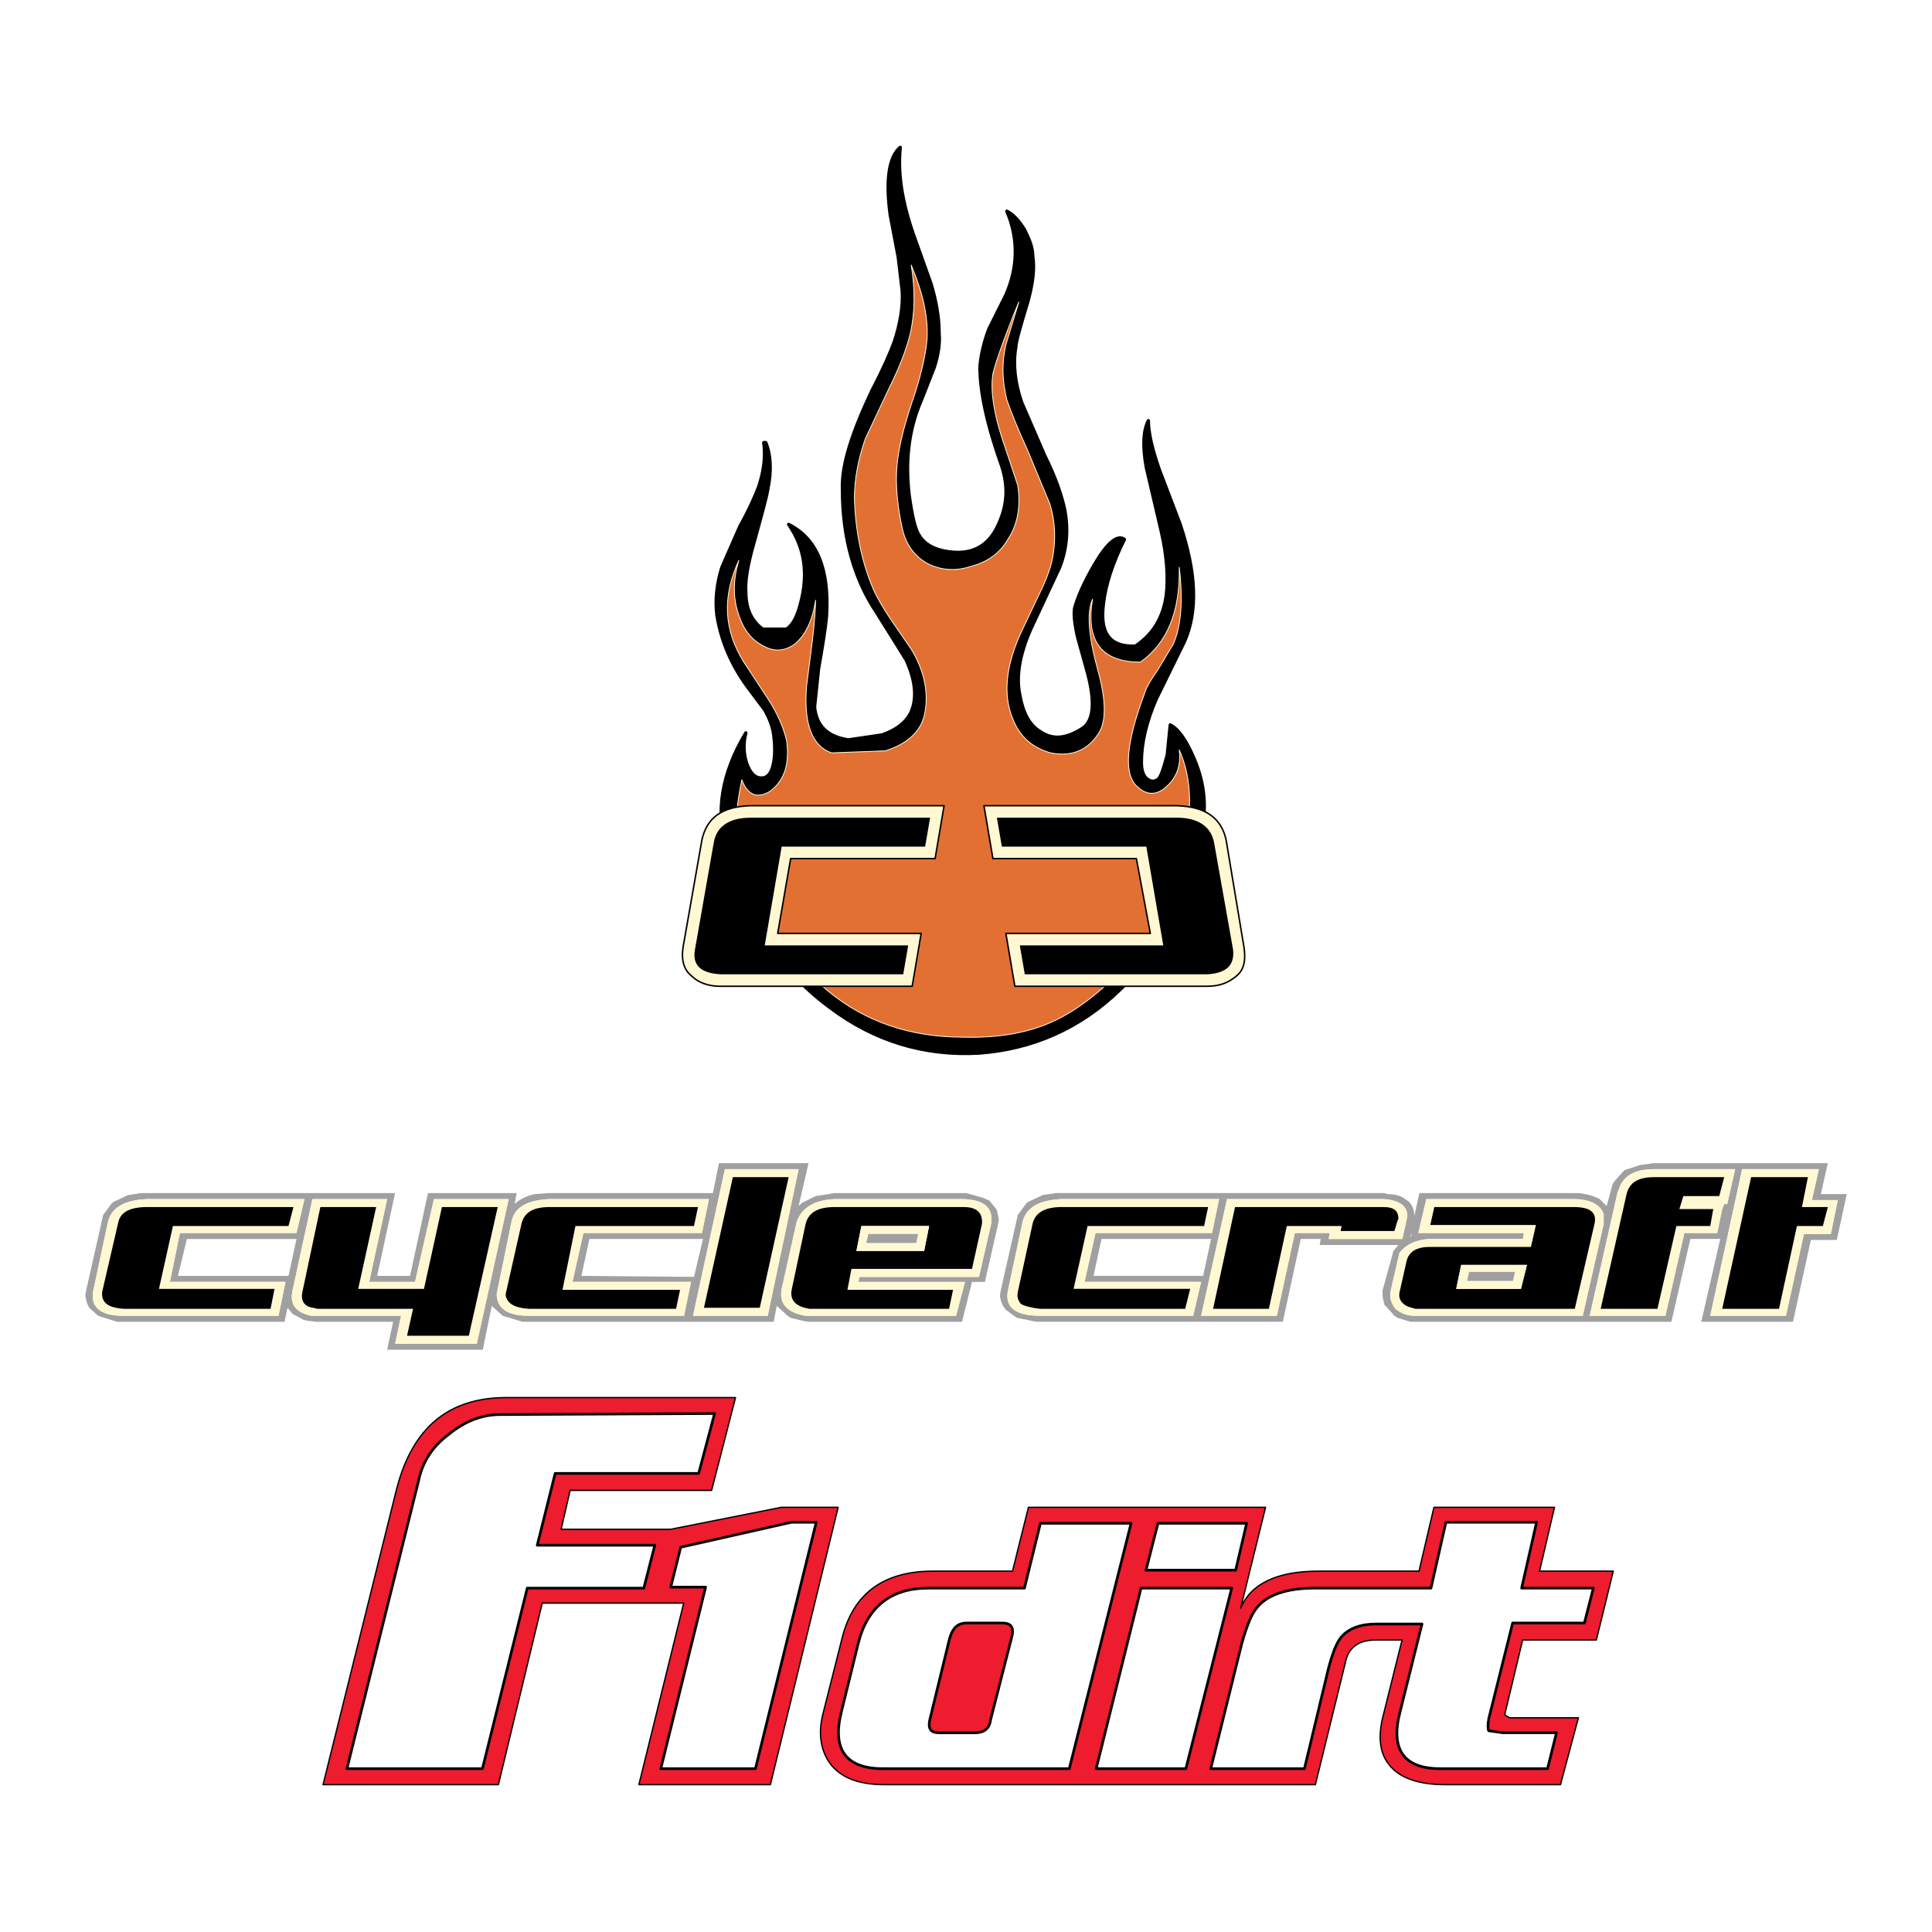
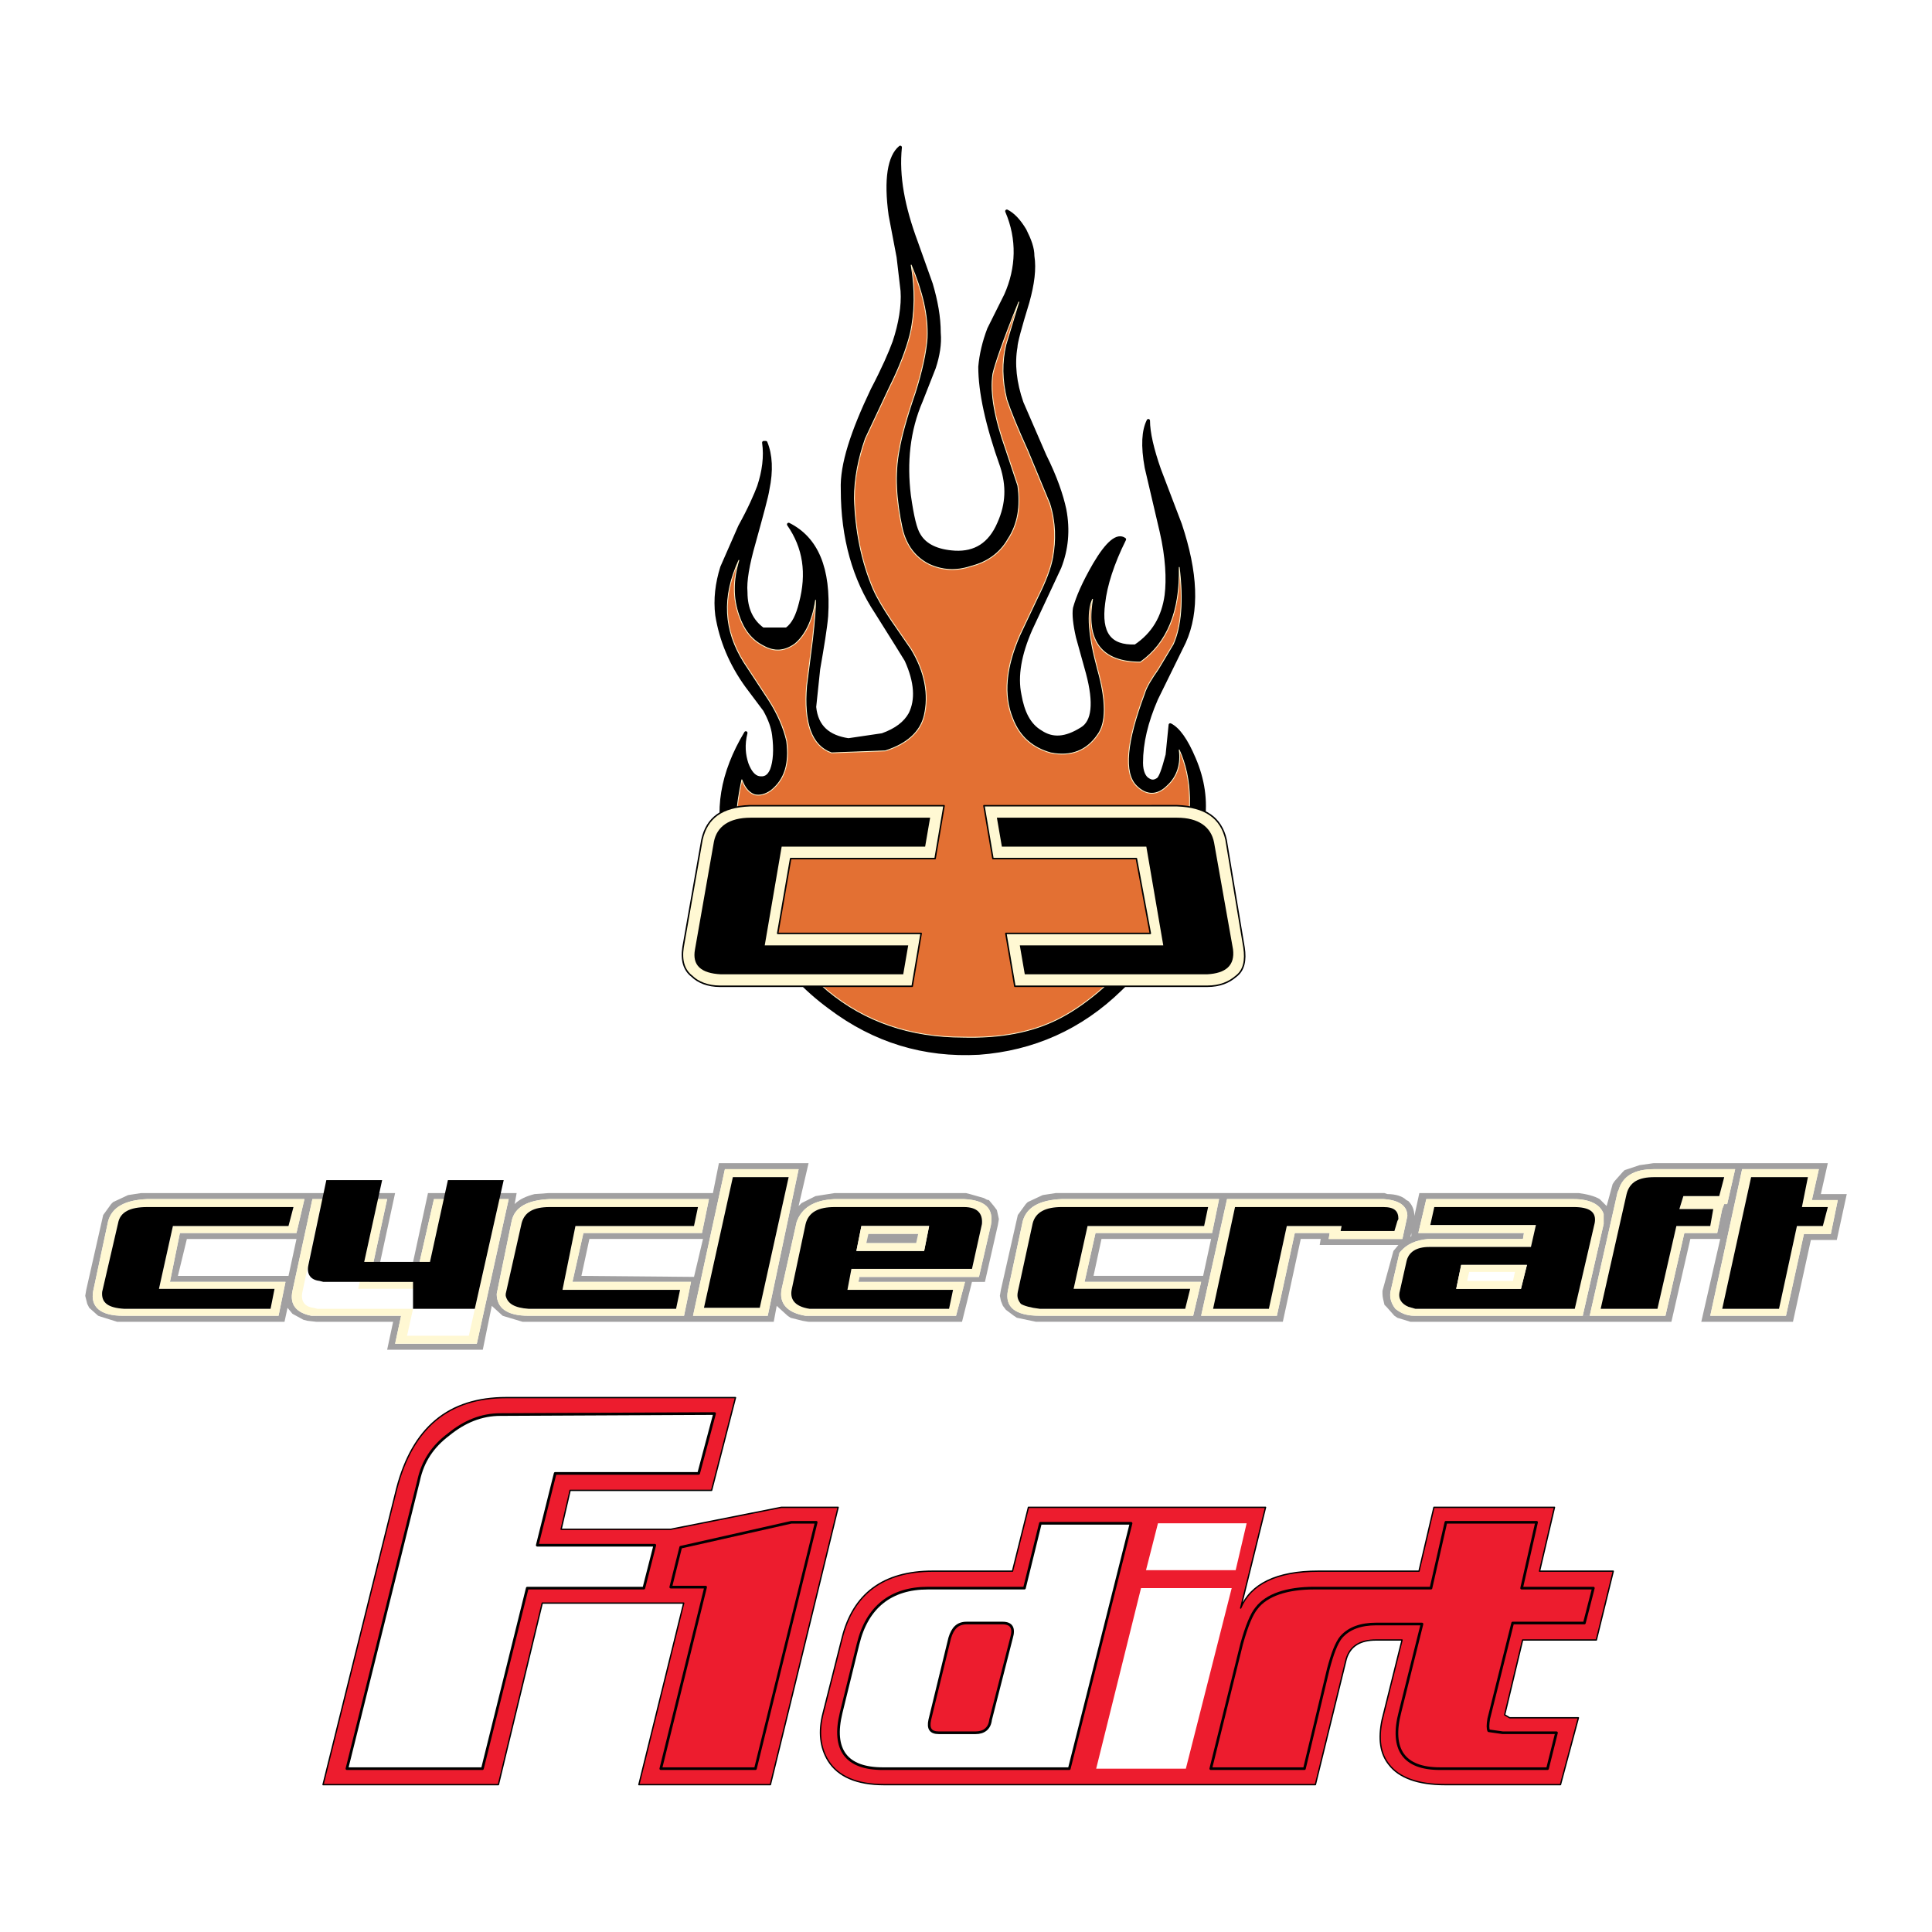
<svg xmlns="http://www.w3.org/2000/svg" version="1.0" id="Layer_1" x="0px" y="0px" width="192.756px" height="192.756px" viewBox="0 0 192.756 192.756" enable-background="new 0 0 192.756 192.756" xml:space="preserve">
  <g>
    <polygon fill-rule="evenodd" clip-rule="evenodd" fill="#FFFFFF" points="0,0 192.756,0 192.756,192.756 0,192.756 0,0  " />
    <path fill-rule="evenodd" clip-rule="evenodd" fill="#A1A0A1" d="M131.766,123.613l-0.099,0.598h7.853l-0.497,0.597l-1.094,3.981   v0.299c0,0.298,0.101,0.696,0.199,1.095l0.199,0.198l0.795,0.896l0.298,0.199l1.292,0.398h26.045l1.889-8.261h2.981l-1.889,8.261   h9.146l1.788-8.161h2.585l0.994-4.578h-2.585l0.696-3.085h-17.396v0.598h8.15h0.696h7.654l-0.696,3.085h2.585l-0.696,3.384h-2.684   l-1.789,8.16h-7.556l3.182-14.629h-0.696l-0.795,3.482h-0.298l-0.199,0.498l-0.497,2.389h-3.28l-1.889,8.26h-7.556h-0.695H141.11   c-0.796,0-1.392-0.298-1.89-0.696c-0.397-0.497-0.596-1.095-0.496-1.691l0.895-3.882c0.695-0.896,1.689-1.294,2.883-1.394h9.443   l0.1-0.597h-10.537h-0.696v0.299l-0.1,0.1l0.1-0.398h0.696l0.795-3.384h14.713c1.689,0,2.684,0.598,2.981,1.492v0.996l-2.088,9.155   h0.695l2.784-12.34l0.1-0.199c0.397-1.394,1.59-2.09,3.479-2.09v-0.598l-1.393,0.199l-1.491,0.498l-0.198,0.198l-0.796,0.896   l-0.198,0.299l-0.597,2.189l-0.696-0.696c-0.496-0.299-1.292-0.498-2.086-0.598h-15.905l-0.497,2.289   c0-0.597-0.199-1.094-0.597-1.493l-0.199-0.099c-0.397-0.398-1.094-0.598-1.889-0.598l-0.298-0.1l-0.099,0.598   c1.59,0.1,2.385,0.696,2.385,1.691l-0.497,2.289h-7.355l0.1-0.597h-3.479l-1.789,8.26h-7.556l2.585-11.644h15.607l0.099-0.598   h-32.803l-1.293,0.199l-1.491,0.697l-0.198,0.198l-0.796,1.096l-1.689,7.464l-0.1,0.597l0.1,0.498l0.198,0.497l0.299,0.398   l0.795,0.597l0.298,0.199l1.89,0.398l0.397-0.598c-2.485,0-3.479-0.896-3.182-2.487l1.491-6.967c0.397-1.394,1.69-2.09,3.877-2.189   h15.706l-0.696,3.384l-0.1,0.597l-0.795,3.683h-10.935l0.795-3.683h10.935l0.1-0.597h-11.63l-1.094,4.877h11.63l-0.795,3.383   h-15.308l-0.397,0.598h24.651l1.789-8.261H131.766L131.766,123.613z" />
    <path fill-rule="evenodd" clip-rule="evenodd" fill="#FFF8D3" d="M132.661,123.017l-0.1,0.597h7.355l0.497-2.289   c0-0.995-0.795-1.592-2.385-1.691v0.796c1.093,0,1.49,0.398,1.49,1.194l-0.1,0.199l-0.298,0.995h-5.368l0.1-0.498h-5.468   l-1.788,8.261h-5.567l2.188-10.151h14.812v-0.796h-15.607l-2.585,11.644h7.556l1.789-8.26H132.661L132.661,123.017z" />
    <path fill-rule="evenodd" clip-rule="evenodd" d="M133.854,122.319l-0.1,0.498h5.368l0.298-0.995l0.1-0.199   c0-0.796-0.397-1.194-1.49-1.194h-14.812l-2.188,10.151h5.567l1.788-8.261H133.854L133.854,122.319z" />
    <path fill-rule="evenodd" clip-rule="evenodd" fill="#FFF8D3" d="M120.931,123.017l0.696-3.384h-15.706   c-2.187,0.1-3.479,0.796-3.877,2.189l-1.491,6.967c-0.298,1.592,0.696,2.487,3.182,2.487v-0.696   c-0.895-0.1-1.591-0.299-1.889-0.497c-0.299-0.398-0.398-0.697-0.299-1.194l1.491-6.867c0.299-1.095,1.293-1.593,2.883-1.593   h14.612l-0.397,1.891h-11.63l-1.393,6.271h11.631l-0.497,1.99h-14.513v0.696h15.308l0.795-3.383h-11.63l1.094-4.877H120.931   L120.931,123.017z" />
    <path fill-rule="evenodd" clip-rule="evenodd" d="M120.136,122.319l0.397-1.891h-14.612c-1.59,0-2.584,0.498-2.883,1.593   l-1.491,6.867c-0.1,0.497,0,0.796,0.299,1.194c0.298,0.198,0.994,0.397,1.889,0.497h14.513l0.497-1.99h-11.631l1.393-6.271H120.136   L120.136,122.319z" />
    <path fill-rule="evenodd" clip-rule="evenodd" fill="#FFF8D3" d="M172.323,120.13l0.795-3.482h-8.15l0.099,0.796h6.959   l-0.497,1.891h-3.578l-0.398,1.294h3.38l-0.299,1.691h-3.379l-1.889,8.261h-5.666l2.584-11.445   c0.298-1.194,1.193-1.691,2.783-1.691l-0.099-0.796c-1.89,0-3.082,0.696-3.479,2.09l-0.1,0.199l-2.784,12.34h7.556l1.889-8.26h3.28   l0.497-2.389l0.199-0.498H172.323L172.323,120.13z" />
    <path fill-rule="evenodd" clip-rule="evenodd" d="M167.95,119.334h3.578l0.497-1.891h-6.959c-1.59,0-2.485,0.497-2.783,1.691   l-2.584,11.445h5.666l1.889-8.261h3.379l0.299-1.691h-3.38L167.95,119.334L167.95,119.334z" />
    <path fill-rule="evenodd" clip-rule="evenodd" fill="#FFF8D3" d="M159.997,122.121v-0.996c-0.298-0.895-1.292-1.492-2.981-1.492   h-14.713l-0.795,3.384h10.537l-0.1,0.597h-9.443c-1.193,0.1-2.188,0.498-2.883,1.394l-0.895,3.882   c-0.1,0.597,0.099,1.194,0.496,1.691c0.498,0.398,1.094,0.696,1.89,0.696l0.099-0.696l-0.695-0.199   c-0.696-0.298-0.994-0.796-0.895-1.393l0.695-3.086c0.199-0.995,0.994-1.492,2.287-1.492h10.139l0.497-2.189H142.7l0.398-1.792   h13.917c1.589,0,2.285,0.498,2.087,1.593l-1.988,8.559h-15.905l-0.099,0.696h16.799L159.997,122.121L159.997,122.121z" />
    <path fill-rule="evenodd" clip-rule="evenodd" d="M159.103,122.021c0.198-1.095-0.498-1.593-2.087-1.593h-13.917l-0.398,1.792   h10.537l-0.497,2.189l-0.397,1.791l-0.597,2.389h-6.461l0.497-2.389h6.561l0.397-1.791h-10.139c-1.293,0-2.088,0.497-2.287,1.492   l-0.695,3.086c-0.1,0.597,0.198,1.095,0.895,1.393l0.695,0.199h15.905L159.103,122.021L159.103,122.021z" />
    <polygon fill-rule="evenodd" clip-rule="evenodd" fill="#FFF8D3" points="151.746,128.59 152.343,126.201 145.782,126.201    146.578,126.898 151.149,126.898 150.951,127.793 146.379,127.793 146.578,126.898 145.782,126.201 145.285,128.59 151.746,128.59     " />
-     <polygon fill-rule="evenodd" clip-rule="evenodd" fill="#A1A0A1" points="146.578,126.898 146.379,127.793 150.951,127.793    151.149,126.898 146.578,126.898  " />
    <polygon fill-rule="evenodd" clip-rule="evenodd" fill="#FFF8D3" points="173.814,116.647 170.633,131.276 178.188,131.276    179.978,123.116 179.281,122.319 177.492,130.58 171.826,130.58 174.709,117.443 180.376,117.443 179.779,120.429 182.363,120.429    181.866,122.319 179.281,122.319 179.978,123.116 182.661,123.116 183.357,119.732 180.772,119.732 181.469,116.647    173.814,116.647  " />
    <polygon fill-rule="evenodd" clip-rule="evenodd" points="174.709,117.443 171.826,130.58 177.492,130.58 179.281,122.319    181.866,122.319 182.363,120.429 179.779,120.429 180.376,117.443 174.709,117.443  " />
    <path fill-rule="evenodd" clip-rule="evenodd" fill="#A1A0A1" d="M98.664,119.732c-0.198,0-0.298-0.1-0.497-0.199l-1.392-0.398   l-0.397-0.1H83.257l-1.889,0.299l-1.392,0.696l-0.299,0.299l0.994-4.279h-8.946l-0.597,2.985H54.727l0.1,0.598h15.905l-0.695,3.384   l0.099,0.597l-0.895,3.782l-11.232-0.1l0.795-3.683h11.332l-0.099-0.597h-11.83l-1.093,4.877h11.829l-0.696,3.383H52.739   c-2.187,0-3.181-0.796-3.181-2.188l1.491-7.266c0.298-1.394,1.591-2.09,3.777-2.189l-0.1-0.598l-1.392,0.1   c-0.795,0.199-1.491,0.498-1.988,0.995l0.199-1.095H42.7l-1.79,8.261h-3.28l1.789-8.261H14.071l-1.292,0.199l-1.491,0.697   l-0.199,0.198l-0.794,1.096l-1.69,7.464l0.696,0.1l1.491-6.967c0.397-1.394,1.689-2.09,3.877-2.189h15.706l-0.795,3.384v0.597   l-0.795,3.683H17.749l0.895-3.683h10.935v-0.597h-11.63l-0.994,4.877h11.531l-0.695,3.383H12.282c-2.287,0-3.281-0.896-2.982-2.487   l-0.696-0.1l-0.1,0.597l0.199,0.797l0.199,0.397l0.895,0.796l0.298,0.1l1.591,0.498h16.7l0.299-1.394l0.497,0.598l1.093,0.597   l0.397,0.1l0.895,0.1v-0.598h-0.497c-1.491-0.298-2.188-1.094-1.889-2.487l1.988-9.156h7.456l-1.79,8.261h4.573l1.888-8.261h7.456   l-3.181,14.431h-8.151l0.597-2.787h-8.45v0.598h7.654l-0.596,2.787h9.543l0.895-4.38l1.094,0.995l1.988,0.598h25.05l-0.597-0.598   h-7.455l3.181-14.629h7.355l-3.082,14.629l0.597,0.598l0.298-1.593l1.093,0.995l0.298,0.199l1.192,0.299l0.597,0.1v-0.598h-0.298   c-1.79-0.298-2.685-1.193-2.386-2.687l1.491-6.668c0.497-1.394,1.689-2.189,3.777-2.289h12.922c2.087,0.1,2.982,0.896,2.684,2.588   l-1.193,5.175H85.742l-0.1,0.498h10.637l-0.895,3.383H81.069h-0.397v0.598H95.98l0.994-3.98h1.292l1.292-5.673l0.1-0.598   l-0.199-0.896l-0.298-0.398L98.664,119.732L98.664,119.732z" />
    <path fill-rule="evenodd" clip-rule="evenodd" fill="#FFF8D3" d="M97.67,127.396l1.193-5.175c0.298-1.692-0.597-2.488-2.684-2.588   H83.257c-2.088,0.1-3.28,0.896-3.777,2.289l-1.491,6.668c-0.299,1.493,0.596,2.389,2.386,2.687h0.298l0.1-0.696   c-1.292-0.199-1.988-0.796-1.789-1.891l1.392-6.568c0.298-1.194,1.292-1.692,2.883-1.692h12.922c1.292,0,1.888,0.598,1.789,1.692   l-0.993,4.479H84.947l-0.398,2.09h10.537l-0.397,1.891H80.771l-0.1,0.696h0.397h14.315l0.895-3.383H85.642l0.1-0.498H97.67   L97.67,127.396z" />
    <path fill-rule="evenodd" clip-rule="evenodd" d="M96.975,126.6l0.993-4.479c0.1-1.095-0.497-1.692-1.789-1.692H83.257   c-1.591,0-2.585,0.498-2.883,1.692l-1.392,6.568c-0.199,1.095,0.497,1.691,1.789,1.891h13.917l0.397-1.891H84.549l0.398-2.09   l0.497-1.792l0.498-2.488H92.7l-0.497,2.488h-6.76l-0.497,1.792H96.975L96.975,126.6z" />
    <polygon fill-rule="evenodd" clip-rule="evenodd" fill="#FFF8D3" points="92.203,124.808 92.7,122.319 85.941,122.319    86.636,123.116 91.606,123.116 91.408,124.012 86.438,124.012 86.636,123.116 85.941,122.319 85.443,124.808 92.203,124.808  " />
    <polygon fill-rule="evenodd" clip-rule="evenodd" fill="#A1A0A1" points="91.606,123.116 86.636,123.116 86.438,124.012    91.408,124.012 91.606,123.116  " />
    <path fill-rule="evenodd" clip-rule="evenodd" fill="#FFF8D3" d="M14.667,119.633c-2.188,0.1-3.479,0.796-3.877,2.189L9.3,128.789   c-0.299,1.592,0.695,2.487,2.982,2.487l0.1-0.696c-1.591-0.1-2.287-0.597-2.188-1.691l1.591-6.867   c0.199-1.095,1.192-1.593,2.883-1.593H29.28l-0.497,1.891H17.252l-1.392,6.271h11.531l-0.398,1.99H12.381l-0.1,0.696h15.507   l0.695-3.383H16.954l0.994-4.877h11.63l0.795-3.384H14.667L14.667,119.633z" />
    <path fill-rule="evenodd" clip-rule="evenodd" d="M14.667,120.429c-1.69,0-2.684,0.498-2.883,1.593l-1.591,6.867   c-0.1,1.095,0.597,1.592,2.188,1.691h14.612l0.398-1.99H15.86l1.392-6.271h11.531l0.497-1.891H14.667L14.667,120.429z" />
    <path fill-rule="evenodd" clip-rule="evenodd" fill="#FFF8D3" d="M54.827,119.633c-2.187,0.1-3.479,0.796-3.777,2.189l-1.491,7.266   c0,1.393,0.994,2.188,3.181,2.188v-0.696c-1.392-0.1-2.087-0.497-2.286-1.294v-0.198l1.59-7.066   c0.298-1.095,1.192-1.593,2.783-1.593h14.811l-0.397,1.891H57.412l-1.292,6.37h11.73l-0.398,1.891H52.739v0.696h15.507l0.696-3.383   H57.113l1.093-4.877h11.83l0.695-3.384H54.827L54.827,119.633z" />
    <path fill-rule="evenodd" clip-rule="evenodd" d="M54.827,120.429c-1.591,0-2.485,0.498-2.783,1.593l-1.59,7.066v0.198   c0.199,0.797,0.895,1.194,2.286,1.294h14.712l0.398-1.891h-11.73l1.292-6.37H69.24l0.397-1.891H54.827L54.827,120.429z" />
    <path fill-rule="evenodd" clip-rule="evenodd" fill="#FFF8D3" d="M41.407,127.894h-4.573l1.79-8.261h-7.456l-1.988,9.156   c-0.299,1.394,0.397,2.189,1.889,2.487h0.497l0.1-0.696l-0.397-0.1c-0.895-0.1-1.292-0.696-1.094-1.592l1.789-8.46h5.567   l-1.789,8.161h6.561l1.79-8.161h5.566l-2.883,12.839h-6.163l0.597-2.688h-9.543l-0.1,0.696h8.45l-0.597,2.787h8.151l3.181-14.431   h-7.456L41.407,127.894L41.407,127.894z" />
-     <path fill-rule="evenodd" clip-rule="evenodd" d="M41.208,130.58l-0.597,2.688h6.163l2.883-12.839h-5.566l-1.79,8.161h-6.561   l1.789-8.161h-5.567l-1.789,8.46c-0.199,0.896,0.199,1.492,1.094,1.592l0.397,0.1H41.208L41.208,130.58z" />
+     <path fill-rule="evenodd" clip-rule="evenodd" d="M41.208,130.58h6.163l2.883-12.839h-5.566l-1.79,8.161h-6.561   l1.789-8.161h-5.567l-1.789,8.46c-0.199,0.896,0.199,1.492,1.094,1.592l0.397,0.1H41.208L41.208,130.58z" />
    <polygon fill-rule="evenodd" clip-rule="evenodd" fill="#FFF8D3" points="76.596,131.276 79.678,116.647 72.322,116.647    69.141,131.276 76.596,131.276 75.801,130.48 70.234,130.48 73.117,117.443 78.684,117.443 75.801,130.48 76.596,131.276  " />
    <polygon fill-rule="evenodd" clip-rule="evenodd" points="70.234,130.48 75.801,130.48 78.684,117.443 73.117,117.443    70.234,130.48  " />
    <path fill-rule="evenodd" clip-rule="evenodd" d="M101.349,34.607c0-0.398,0.397-1.891,1.192-4.479   c0.497-1.792,0.696-3.285,0.497-4.579c0-0.796-0.298-1.592-0.795-2.587c-0.597-0.996-1.192-1.593-1.79-1.891   c1.193,2.786,1.094,5.673-0.099,8.359l-1.689,3.384c-0.497,1.294-0.796,2.588-0.896,3.782c0,2.488,0.696,5.772,2.188,9.953   c0.597,1.891,0.597,3.682-0.298,5.672c-0.896,2.09-2.386,2.986-4.374,2.886c-1.79-0.099-2.982-0.697-3.579-1.692   c-0.398-0.597-0.696-1.891-0.994-3.981c-0.398-3.284-0.1-6.469,1.192-9.455l1.292-3.284c0.397-1.194,0.597-2.389,0.497-3.483   c0-1.592-0.298-3.185-0.795-4.877l-1.491-4.18c-1.292-3.483-1.889-6.569-1.59-9.455c-1.094,0.896-1.491,3.185-0.994,6.768   l0.795,4.18l0.397,3.384c0.1,1.493-0.198,3.284-0.795,5.076c-0.397,1.095-1.093,2.687-2.187,4.777   c-1.988,4.18-3.082,7.464-2.982,9.952c0,4.876,1.193,8.957,3.379,12.242c1.69,2.687,2.684,4.279,2.982,4.777   c0.994,2.19,1.093,3.981,0.398,5.374c-0.498,0.896-1.392,1.593-2.784,2.09l-3.38,0.498c-1.988-0.298-3.181-1.293-3.38-3.284   l0.398-3.782c0.397-2.289,0.696-4.081,0.795-5.275c0.298-4.777-0.994-7.763-3.777-9.156c1.591,2.29,1.988,4.876,1.193,7.862   c-0.298,1.194-0.696,2.09-1.392,2.588H76.1c-1.093-0.796-1.689-1.991-1.689-3.683c-0.1-1.095,0.198-2.787,0.795-4.877   c0.795-2.886,1.292-4.677,1.392-5.374c0.397-1.891,0.298-3.483-0.198-4.677h-0.2c0.2,1.393,0,2.886-0.497,4.379   c-0.298,0.796-0.895,2.189-1.889,3.981l-1.79,4.081c-0.497,1.592-0.695,3.185-0.497,4.777c0.398,2.488,1.392,4.876,2.982,7.066   l1.79,2.388c0.497,0.896,0.795,1.692,0.895,2.488c0.199,1.493,0.1,2.687-0.199,3.483c-0.298,0.697-0.696,0.896-1.292,0.796   c-0.497-0.099-0.895-0.597-1.193-1.393c-0.298-0.896-0.397-1.891-0.099-3.085c-2.386,3.981-3.082,7.862-1.889,11.744   c1.988,6.867,5.368,12.042,10.239,15.625c4.473,3.384,9.443,4.877,14.911,4.578c5.367-0.398,10.139-2.488,14.114-6.369   c4.375-4.181,7.158-9.753,8.252-16.72c0.297-2.09,0-4.18-0.895-6.271c-0.796-1.891-1.591-2.985-2.387-3.383l-0.298,2.985   c-0.397,1.493-0.696,2.389-0.994,2.488c-0.298,0.199-0.597,0.199-0.895,0c-0.397-0.199-0.696-0.796-0.696-1.692   c0-1.99,0.497-4.08,1.491-6.369l2.784-5.672c1.392-3.085,1.192-6.967-0.398-11.744l-2.087-5.474   c-0.696-1.99-1.094-3.682-1.094-4.876c-0.497,0.996-0.597,2.488-0.199,4.678l1.491,6.369c0.597,2.588,0.696,4.777,0.497,6.37   c-0.298,2.189-1.292,3.881-3.081,5.076c-2.585,0.1-3.579-1.294-3.182-4.28c0.199-1.792,0.896-3.981,2.088-6.37   c-0.696-0.498-1.69,0.299-2.982,2.488c-1.093,1.891-1.689,3.285-1.987,4.379c-0.1,0.597,0,1.592,0.298,2.887l0.994,3.582   c0.795,2.986,0.597,4.877-0.597,5.574c-1.591,0.995-2.883,1.095-4.076,0.299c-1.192-0.697-1.789-1.991-2.087-3.683   c-0.397-1.891,0-4.081,1.093-6.568l2.884-6.17c0.695-1.792,0.895-3.683,0.497-5.773c-0.299-1.393-0.896-3.184-1.988-5.374   l-2.287-5.274C101.249,38.189,101.051,36.298,101.349,34.607L101.349,34.607z" />
    <path fill="none" stroke="#000000" stroke-width="0.332" stroke-linecap="round" stroke-linejoin="round" stroke-miterlimit="2.613" d="   M102.541,30.128c0.497-1.792,0.696-3.285,0.497-4.579c0-0.796-0.298-1.592-0.795-2.587c-0.597-0.996-1.192-1.593-1.79-1.891   c1.193,2.786,1.094,5.673-0.099,8.359l-1.689,3.384c-0.497,1.294-0.796,2.588-0.896,3.782c0,2.488,0.696,5.772,2.188,9.953   c0.597,1.891,0.597,3.682-0.298,5.672c-0.896,2.09-2.386,2.986-4.374,2.886c-1.79-0.099-2.982-0.697-3.579-1.692   c-0.398-0.597-0.696-1.891-0.994-3.981c-0.398-3.284-0.1-6.469,1.192-9.455l1.292-3.284c0.397-1.194,0.597-2.389,0.497-3.483   c0-1.592-0.298-3.185-0.795-4.877l-1.491-4.18c-1.292-3.483-1.889-6.569-1.59-9.455c-1.094,0.896-1.491,3.185-0.994,6.768   l0.795,4.18l0.397,3.384c0.1,1.493-0.198,3.284-0.795,5.076c-0.397,1.095-1.093,2.687-2.187,4.777   c-1.988,4.18-3.082,7.464-2.982,9.952c0,4.876,1.193,8.957,3.379,12.242c1.69,2.687,2.684,4.279,2.982,4.777   c0.994,2.19,1.093,3.981,0.398,5.374c-0.498,0.896-1.392,1.593-2.784,2.09l-3.38,0.498c-1.988-0.298-3.181-1.293-3.38-3.284   l0.398-3.782c0.397-2.289,0.696-4.081,0.795-5.275c0.298-4.777-0.994-7.763-3.777-9.156c1.591,2.29,1.988,4.876,1.193,7.862   c-0.298,1.194-0.696,2.09-1.392,2.588H76.1c-1.093-0.796-1.689-1.991-1.689-3.683c-0.1-1.095,0.198-2.787,0.795-4.877   c0.795-2.886,1.292-4.677,1.392-5.374c0.397-1.891,0.298-3.483-0.198-4.677h-0.2c0.2,1.393,0,2.886-0.497,4.379   c-0.298,0.796-0.895,2.189-1.889,3.981l-1.79,4.081c-0.497,1.592-0.695,3.185-0.497,4.777c0.398,2.488,1.392,4.876,2.982,7.066   l1.79,2.388c0.497,0.896,0.795,1.692,0.895,2.488c0.199,1.493,0.1,2.687-0.199,3.483c-0.298,0.697-0.696,0.896-1.292,0.796   c-0.497-0.099-0.895-0.597-1.193-1.393c-0.298-0.896-0.397-1.891-0.099-3.085c-2.386,3.981-3.082,7.862-1.889,11.744   c1.988,6.867,5.368,12.042,10.239,15.625c4.473,3.384,9.443,4.877,14.911,4.578c5.367-0.398,10.139-2.488,14.114-6.369   c4.375-4.181,7.158-9.753,8.252-16.72c0.297-2.09,0-4.18-0.895-6.271c-0.796-1.891-1.591-2.985-2.387-3.383l-0.298,2.985   c-0.397,1.493-0.696,2.389-0.994,2.488c-0.298,0.199-0.597,0.199-0.895,0c-0.397-0.199-0.696-0.796-0.696-1.692   c0-1.99,0.497-4.08,1.491-6.369l2.784-5.672c1.392-3.085,1.192-6.967-0.398-11.744l-2.087-5.474   c-0.696-1.99-1.094-3.682-1.094-4.876c-0.497,0.996-0.597,2.488-0.199,4.678l1.491,6.369c0.597,2.588,0.696,4.777,0.497,6.37   c-0.298,2.189-1.292,3.881-3.081,5.076c-2.585,0.1-3.579-1.294-3.182-4.28c0.199-1.792,0.896-3.981,2.088-6.37   c-0.696-0.498-1.69,0.299-2.982,2.488c-1.093,1.891-1.689,3.285-1.987,4.379c-0.1,0.597,0,1.592,0.298,2.887l0.994,3.582   c0.795,2.986,0.597,4.877-0.597,5.574c-1.591,0.995-2.883,1.095-4.076,0.299c-1.192-0.697-1.789-1.991-2.087-3.683   c-0.397-1.891,0-4.081,1.093-6.568l2.884-6.17c0.695-1.792,0.895-3.683,0.497-5.773c-0.299-1.393-0.896-3.184-1.988-5.374   l-2.287-5.274c-0.695-1.991-0.894-3.882-0.596-5.573C101.349,34.209,101.746,32.716,102.541,30.128L102.541,30.128z" />
    <path fill-rule="evenodd" clip-rule="evenodd" fill="#E37033" d="M101.646,30.128c-1.59,3.881-2.386,6.27-2.584,7.165   c-0.299,1.892,0.198,4.479,1.292,7.564l1.192,3.583c0.299,2.09,0,3.881-0.993,5.374c-0.796,1.394-2.088,2.29-3.679,2.688   C95.384,57,93.993,56.9,92.7,56.303c-1.392-0.696-2.286-1.891-2.684-3.583c-0.596-2.786-0.795-5.374-0.298-7.862   c0.198-1.194,0.696-3.085,1.59-5.672c0.696-2.19,1.093-4.081,1.193-5.474c0.099-2.29-0.497-4.678-1.591-7.266   c0.398,2.388,0.398,4.678-0.099,6.867c-0.398,1.593-1.094,3.384-2.088,5.375l-2.386,5.076c-0.696,1.99-1.093,3.981-1.093,5.971   c0.1,3.185,0.695,6.271,1.889,9.057c0.397,0.895,0.994,1.891,1.789,3.085l1.988,2.886c1.392,2.29,1.79,4.578,1.292,6.668   c-0.397,1.592-1.69,2.786-3.876,3.483l-5.368,0.199c-1.988-0.696-2.783-2.986-2.485-6.667l0.597-4.678   c0.199-1.792,0.298-3.085,0.298-3.881c-0.298,2.09-1.093,3.583-2.087,4.379c-0.994,0.697-1.988,0.796-3.082,0.199   c-1.192-0.597-1.988-1.593-2.485-3.085c-0.597-1.692-0.597-3.483,0-5.474c-1.69,3.683-1.491,6.966,0.497,10.151l2.485,3.782   c0.895,1.393,1.491,2.787,1.789,4.081c0.298,2.289-0.199,3.881-1.59,4.976c-0.597,0.398-1.093,0.498-1.59,0.398   c-0.597-0.199-0.994-0.697-1.292-1.493c-0.298,1.394-0.498,2.688-0.498,3.683l0.398,3.782l-0.099-0.199   c4.274,12.242,11.729,18.412,22.267,18.412c3.777,0.1,6.858-0.498,9.443-1.791c2.585-1.294,5.367-3.583,8.25-6.967   c1.79-2.687,3.182-5.772,4.076-9.255c1.193-4.28,1.094-7.763-0.198-10.649c0.198,1.394-0.199,2.688-1.193,3.583   c-0.994,0.995-2.088,0.995-3.082,0c-1.292-1.294-0.994-4.379,0.796-9.156c0.198-0.696,0.695-1.493,1.392-2.488l1.491-2.488   c0.795-1.792,0.994-4.379,0.597-7.663c0.099,4.379-1.193,7.563-3.878,9.455c-3.877,0-5.467-2.09-4.771-6.27   c-0.597,1.294-0.397,3.683,0.497,6.967c0.895,3.185,0.895,5.374,0,6.568c-1.094,1.592-2.685,2.189-4.673,1.791   c-1.789-0.498-3.081-1.592-3.776-3.384c-0.994-2.388-0.696-5.174,0.695-8.359l1.789-3.782c0.795-1.593,1.292-2.887,1.491-3.981   c0.298-1.692,0.298-3.483-0.298-5.375l-2.188-5.274c-0.994-2.189-1.689-3.881-2.088-5.076c-0.496-1.99-0.496-3.782-0.099-5.474   L101.646,30.128L101.646,30.128z" />
    <path fill="none" stroke="#FFF8D3" stroke-width="0.083" stroke-linecap="round" stroke-linejoin="round" stroke-miterlimit="2.613" d="   M99.062,37.293c-0.299,1.892,0.198,4.479,1.292,7.564l1.192,3.583c0.299,2.09,0,3.881-0.993,5.374   c-0.796,1.394-2.088,2.29-3.679,2.688C95.384,57,93.993,56.9,92.7,56.303c-1.392-0.696-2.286-1.891-2.684-3.583   c-0.596-2.786-0.795-5.374-0.298-7.862c0.198-1.194,0.696-3.085,1.59-5.672c0.696-2.19,1.093-4.081,1.193-5.474   c0.099-2.29-0.497-4.678-1.591-7.266c0.398,2.388,0.398,4.678-0.099,6.867c-0.398,1.593-1.094,3.384-2.088,5.375l-2.386,5.076   c-0.696,1.99-1.093,3.981-1.093,5.971c0.1,3.185,0.695,6.271,1.889,9.057c0.397,0.895,0.994,1.891,1.789,3.085l1.988,2.886   c1.392,2.29,1.79,4.578,1.292,6.668c-0.397,1.592-1.69,2.786-3.876,3.483l-5.368,0.199c-1.988-0.696-2.783-2.986-2.485-6.667   l0.597-4.678c0.199-1.792,0.298-3.085,0.298-3.881c-0.298,2.09-1.093,3.583-2.087,4.379c-0.994,0.697-1.988,0.796-3.082,0.199   c-1.192-0.597-1.988-1.593-2.485-3.085c-0.597-1.692-0.597-3.483,0-5.474c-1.69,3.683-1.491,6.966,0.497,10.151l2.485,3.782   c0.895,1.393,1.491,2.787,1.789,4.081c0.298,2.289-0.199,3.881-1.59,4.976c-0.597,0.398-1.093,0.498-1.59,0.398   c-0.597-0.199-0.994-0.697-1.292-1.493c-0.298,1.394-0.498,2.688-0.498,3.683l0.398,3.782l-0.099-0.199   c4.274,12.242,11.729,18.412,22.267,18.412c3.777,0.1,6.858-0.498,9.443-1.791c2.585-1.294,5.367-3.583,8.25-6.967   c1.79-2.687,3.182-5.772,4.076-9.255c1.193-4.28,1.094-7.763-0.198-10.649c0.198,1.394-0.199,2.688-1.193,3.583   c-0.994,0.995-2.088,0.995-3.082,0c-1.292-1.294-0.994-4.379,0.796-9.156c0.198-0.696,0.695-1.493,1.392-2.488l1.491-2.488   c0.795-1.792,0.994-4.379,0.597-7.663c0.099,4.379-1.193,7.563-3.878,9.455c-3.877,0-5.467-2.09-4.771-6.27   c-0.597,1.294-0.397,3.683,0.497,6.967c0.895,3.185,0.895,5.374,0,6.568c-1.094,1.592-2.685,2.189-4.673,1.791   c-1.789-0.498-3.081-1.592-3.776-3.384c-0.994-2.388-0.696-5.174,0.695-8.359l1.789-3.782c0.795-1.593,1.292-2.887,1.491-3.981   c0.298-1.692,0.298-3.483-0.298-5.375l-2.188-5.274c-0.994-2.189-1.689-3.881-2.088-5.076c-0.496-1.99-0.496-3.782-0.099-5.474   l1.292-4.279C100.057,34.009,99.261,36.398,99.062,37.293L99.062,37.293z" />
    <path fill-rule="evenodd" clip-rule="evenodd" fill="#FFF8D3" d="M69.042,97.406c0.596,0.597,1.59,0.995,2.783,0.995H91.01   l0.895-5.275H77.591l1.292-7.464h14.414l0.895-5.274H74.808c-2.784,0.1-4.275,1.194-4.771,3.383L68.147,94.52   C67.949,95.814,68.247,96.809,69.042,97.406L69.042,97.406z" />
    <path fill="none" stroke="#000000" stroke-width="0.149" stroke-linecap="round" stroke-linejoin="round" stroke-miterlimit="2.613" d="   M69.042,97.406c-0.795-0.597-1.093-1.592-0.895-2.887l1.889-10.749c0.497-2.189,1.988-3.284,4.771-3.383h19.384l-0.895,5.274   H78.883l-1.292,7.464h14.314l-0.895,5.275H71.825C70.632,98.401,69.638,98.003,69.042,97.406L69.042,97.406z" />
    <path fill-rule="evenodd" clip-rule="evenodd" d="M69.34,94.719c-0.298,1.593,0.596,2.389,2.584,2.488h18.191l0.497-2.886H76.298   l1.69-9.853h14.314l0.497-2.887H74.907c-2.187,0-3.38,0.896-3.678,2.389L69.34,94.719L69.34,94.719z" />
    <path fill-rule="evenodd" clip-rule="evenodd" fill="#FFF8D3" d="M99.062,85.662h14.313l1.392,7.464h-14.413l0.895,5.275h19.186   c1.292,0,2.187-0.398,2.882-0.995c0.796-0.597,0.994-1.592,0.796-2.887l-1.79-10.749c-0.496-2.189-2.087-3.284-4.87-3.383H98.168   L99.062,85.662L99.062,85.662z" />
    <path fill="none" stroke="#000000" stroke-width="0.149" stroke-linecap="round" stroke-linejoin="round" stroke-miterlimit="2.613" d="   M113.376,85.662l1.392,7.464h-14.413l0.895,5.275h19.186c1.292,0,2.187-0.398,2.882-0.995c0.796-0.597,0.994-1.592,0.796-2.887   l-1.79-10.749c-0.496-2.189-2.087-3.284-4.87-3.383H98.168l0.895,5.274H113.376L113.376,85.662z" />
    <path fill-rule="evenodd" clip-rule="evenodd" d="M101.746,94.321l0.497,2.886h18.191c1.888-0.1,2.783-0.896,2.585-2.488   l-1.889-10.649c-0.299-1.592-1.591-2.488-3.679-2.488H99.459l0.498,2.887h14.413l1.69,9.853H101.746L101.746,94.321z" />
    <path fill-rule="evenodd" clip-rule="evenodd" fill="#ED1C2E" d="M70.997,148.693l2.385-9.255H50.52   c-5.766,0-9.344,2.984-10.935,9.057l-7.355,29.559h17.495l4.374-18.113h14.115l-4.473,18.113h13.121l6.76-27.669h-5.667   l-11.034,2.19H55.986l0.895-3.882H70.997L70.997,148.693z" />
    <path fill="none" stroke="#000000" stroke-width="0.133" stroke-linecap="round" stroke-linejoin="round" stroke-miterlimit="2.613" d="   M73.382,139.438H50.52c-5.766,0-9.344,2.984-10.935,9.057l-7.355,29.559h17.495l4.374-18.113h14.115l-4.473,18.113h13.121   l6.76-27.669h-5.667l-11.034,2.19H55.986l0.895-3.882h14.116L73.382,139.438L73.382,139.438z" />
    <path fill-rule="evenodd" clip-rule="evenodd" fill="#ED1C2E" d="M101.018,156.755h-7.953c-4.97,0-7.953,2.289-9.046,6.668   l-1.888,7.465c-0.497,1.89-0.299,3.483,0.497,4.776c0.994,1.592,2.882,2.39,5.566,2.39h43.042l3.082-12.541   c0.396-1.294,1.391-1.891,2.981-1.891h2.584l-1.987,7.962c-0.398,1.891-0.199,3.384,0.695,4.479   c0.994,1.294,2.883,1.991,5.566,1.991h11.531l1.789-6.669h-6.858l-0.498-0.298l1.79-7.465h7.355l1.69-6.867h-7.356l1.491-6.37   h-12.027l-1.491,6.37h-10.04c-4.175,0-6.76,1.294-7.754,3.683l2.485-10.053h-23.658L101.018,156.755L101.018,156.755z" />
    <path fill="none" stroke="#000000" stroke-width="0.133" stroke-linecap="round" stroke-linejoin="round" stroke-miterlimit="2.613" d="   M93.065,156.755c-4.97,0-7.953,2.289-9.046,6.668l-1.888,7.465c-0.497,1.89-0.299,3.483,0.497,4.776   c0.994,1.592,2.882,2.39,5.566,2.39h43.042l3.082-12.541c0.396-1.294,1.391-1.891,2.981-1.891h2.584l-1.987,7.962   c-0.398,1.891-0.199,3.384,0.695,4.479c0.994,1.294,2.883,1.991,5.566,1.991h11.531l1.789-6.669h-6.858l-0.498-0.298l1.79-7.465   h7.355l1.69-6.867h-7.356l1.491-6.37h-12.027l-1.491,6.37h-10.04c-4.175,0-6.76,1.294-7.754,3.683l2.485-10.053h-23.658l-1.59,6.37   H93.065L93.065,156.755z" />
    <path fill-rule="evenodd" clip-rule="evenodd" fill="#FFFFFF" d="M44.754,143.12c-1.59,1.194-2.584,2.688-2.982,4.579   l-7.157,28.761h13.52l4.473-18.013h11.63l1.094-4.279H53.601l1.789-7.166h14.314l1.59-5.972l-21.372,0.1   C48.034,141.13,46.344,141.826,44.754,143.12L44.754,143.12z" />
    <path fill="none" stroke="#000000" stroke-width="0.265" stroke-linecap="round" stroke-linejoin="round" stroke-miterlimit="2.613" d="   M44.754,143.12c1.59-1.294,3.28-1.99,5.169-1.99l21.372-0.1l-1.59,5.972H55.39l-1.789,7.166h11.729l-1.094,4.279h-11.63   l-4.473,18.013h-13.52l7.157-28.761C42.169,145.808,43.164,144.314,44.754,143.12L44.754,143.12z" />
-     <polygon fill-rule="evenodd" clip-rule="evenodd" fill="#FFFFFF" points="66.921,158.347 70.4,158.347 65.927,176.46 75.37,176.46    81.434,151.878 78.949,151.878 67.915,154.366 66.921,158.347  " />
    <polygon fill="none" stroke="#000000" stroke-width="0.265" stroke-linecap="round" stroke-linejoin="round" stroke-miterlimit="2.613" points="   66.921,158.347 67.915,154.366 78.949,151.878 81.434,151.878 75.37,176.46 65.927,176.46 70.4,158.347 66.921,158.347  " />
-     <path fill-rule="evenodd" clip-rule="evenodd" fill="#FFFFFF" d="M153.304,151.878h-9.046l-1.49,6.569h-11.631   c-2.783,0-4.771,0.696-5.766,1.99c-0.497,0.597-0.994,1.791-1.49,3.582l-3.083,12.44h9.345l2.386-9.952   c0.397-1.492,0.796-2.587,1.292-3.185c0.796-0.896,1.988-1.294,3.479-1.294h4.572l-2.187,8.758   c-0.994,3.783,0.397,5.673,3.976,5.673h10.735l0.896-3.582h-5.368l-1.392-0.199c-0.1-0.199-0.1-0.597,0-1.194l2.386-9.554h7.157   l0.895-3.483h-7.157L153.304,151.878L153.304,151.878z" />
    <path fill="none" stroke="#000000" stroke-width="0.265" stroke-linecap="round" stroke-linejoin="round" stroke-miterlimit="2.613" d="   M153.304,151.878l-1.491,6.569h7.157l-0.895,3.483h-7.157l-2.386,9.554c-0.1,0.598-0.1,0.995,0,1.194l1.392,0.199h5.368   l-0.896,3.582h-10.735c-3.578,0-4.97-1.89-3.976-5.673l2.187-8.758H137.3c-1.491,0-2.684,0.398-3.479,1.294   c-0.496,0.598-0.895,1.692-1.292,3.185l-2.386,9.952h-9.345l3.083-12.44c0.496-1.791,0.993-2.985,1.49-3.582   c0.994-1.294,2.982-1.99,5.766-1.99h11.631l1.49-6.569H153.304L153.304,151.878z" />
    <path fill-rule="evenodd" clip-rule="evenodd" fill="#FFFFFF" d="M112.846,151.979h-9.045l-1.592,6.469l-2.186,3.483   c0.894,0,1.191,0.497,0.894,1.492l-2.087,8.161c-0.1,0.896-0.696,1.294-1.491,1.294h-3.678c-0.795,0-1.093-0.398-0.896-1.294   l1.988-8.161c0.299-0.995,0.796-1.492,1.69-1.492h3.58l2.186-3.483h-9.641c-3.678,0-6.064,1.891-6.958,5.572l-1.69,6.868   c-0.895,3.683,0.497,5.572,4.175,5.572h18.588L112.846,151.979L112.846,151.979z" />
    <path fill="none" stroke="#000000" stroke-width="0.265" stroke-linecap="round" stroke-linejoin="round" stroke-miterlimit="2.613" d="   M93.661,172.878h3.678c0.794,0,1.391-0.398,1.491-1.294l2.087-8.161c0.298-0.995,0-1.492-0.894-1.492h-3.58   c-0.894,0-1.391,0.497-1.69,1.492l-1.988,8.161C92.568,172.479,92.866,172.878,93.661,172.878L93.661,172.878z M112.846,151.979   l-6.163,24.481H88.095c-3.678,0-5.07-1.89-4.175-5.572l1.69-6.868c0.894-3.682,3.28-5.572,6.958-5.572h9.641l1.592-6.469H112.846   L112.846,151.979z" />
    <polygon fill-rule="evenodd" clip-rule="evenodd" fill="#FFFFFF" points="115.53,151.979 114.337,156.656 123.283,156.656    124.377,151.979 115.53,151.979  " />
    <polygon fill-rule="evenodd" clip-rule="evenodd" fill="#FFFFFF" points="122.887,158.447 113.84,158.447 109.366,176.46    118.313,176.46 122.887,158.447  " />
-     <path fill="none" stroke="#000000" stroke-width="0.265" stroke-linecap="round" stroke-linejoin="round" stroke-miterlimit="2.613" d="   M122.887,158.447l-4.573,18.013h-8.947l4.474-18.013H122.887L122.887,158.447z M115.53,151.979h8.847l-1.094,4.678h-8.946   L115.53,151.979L115.53,151.979z" />
  </g>
</svg>